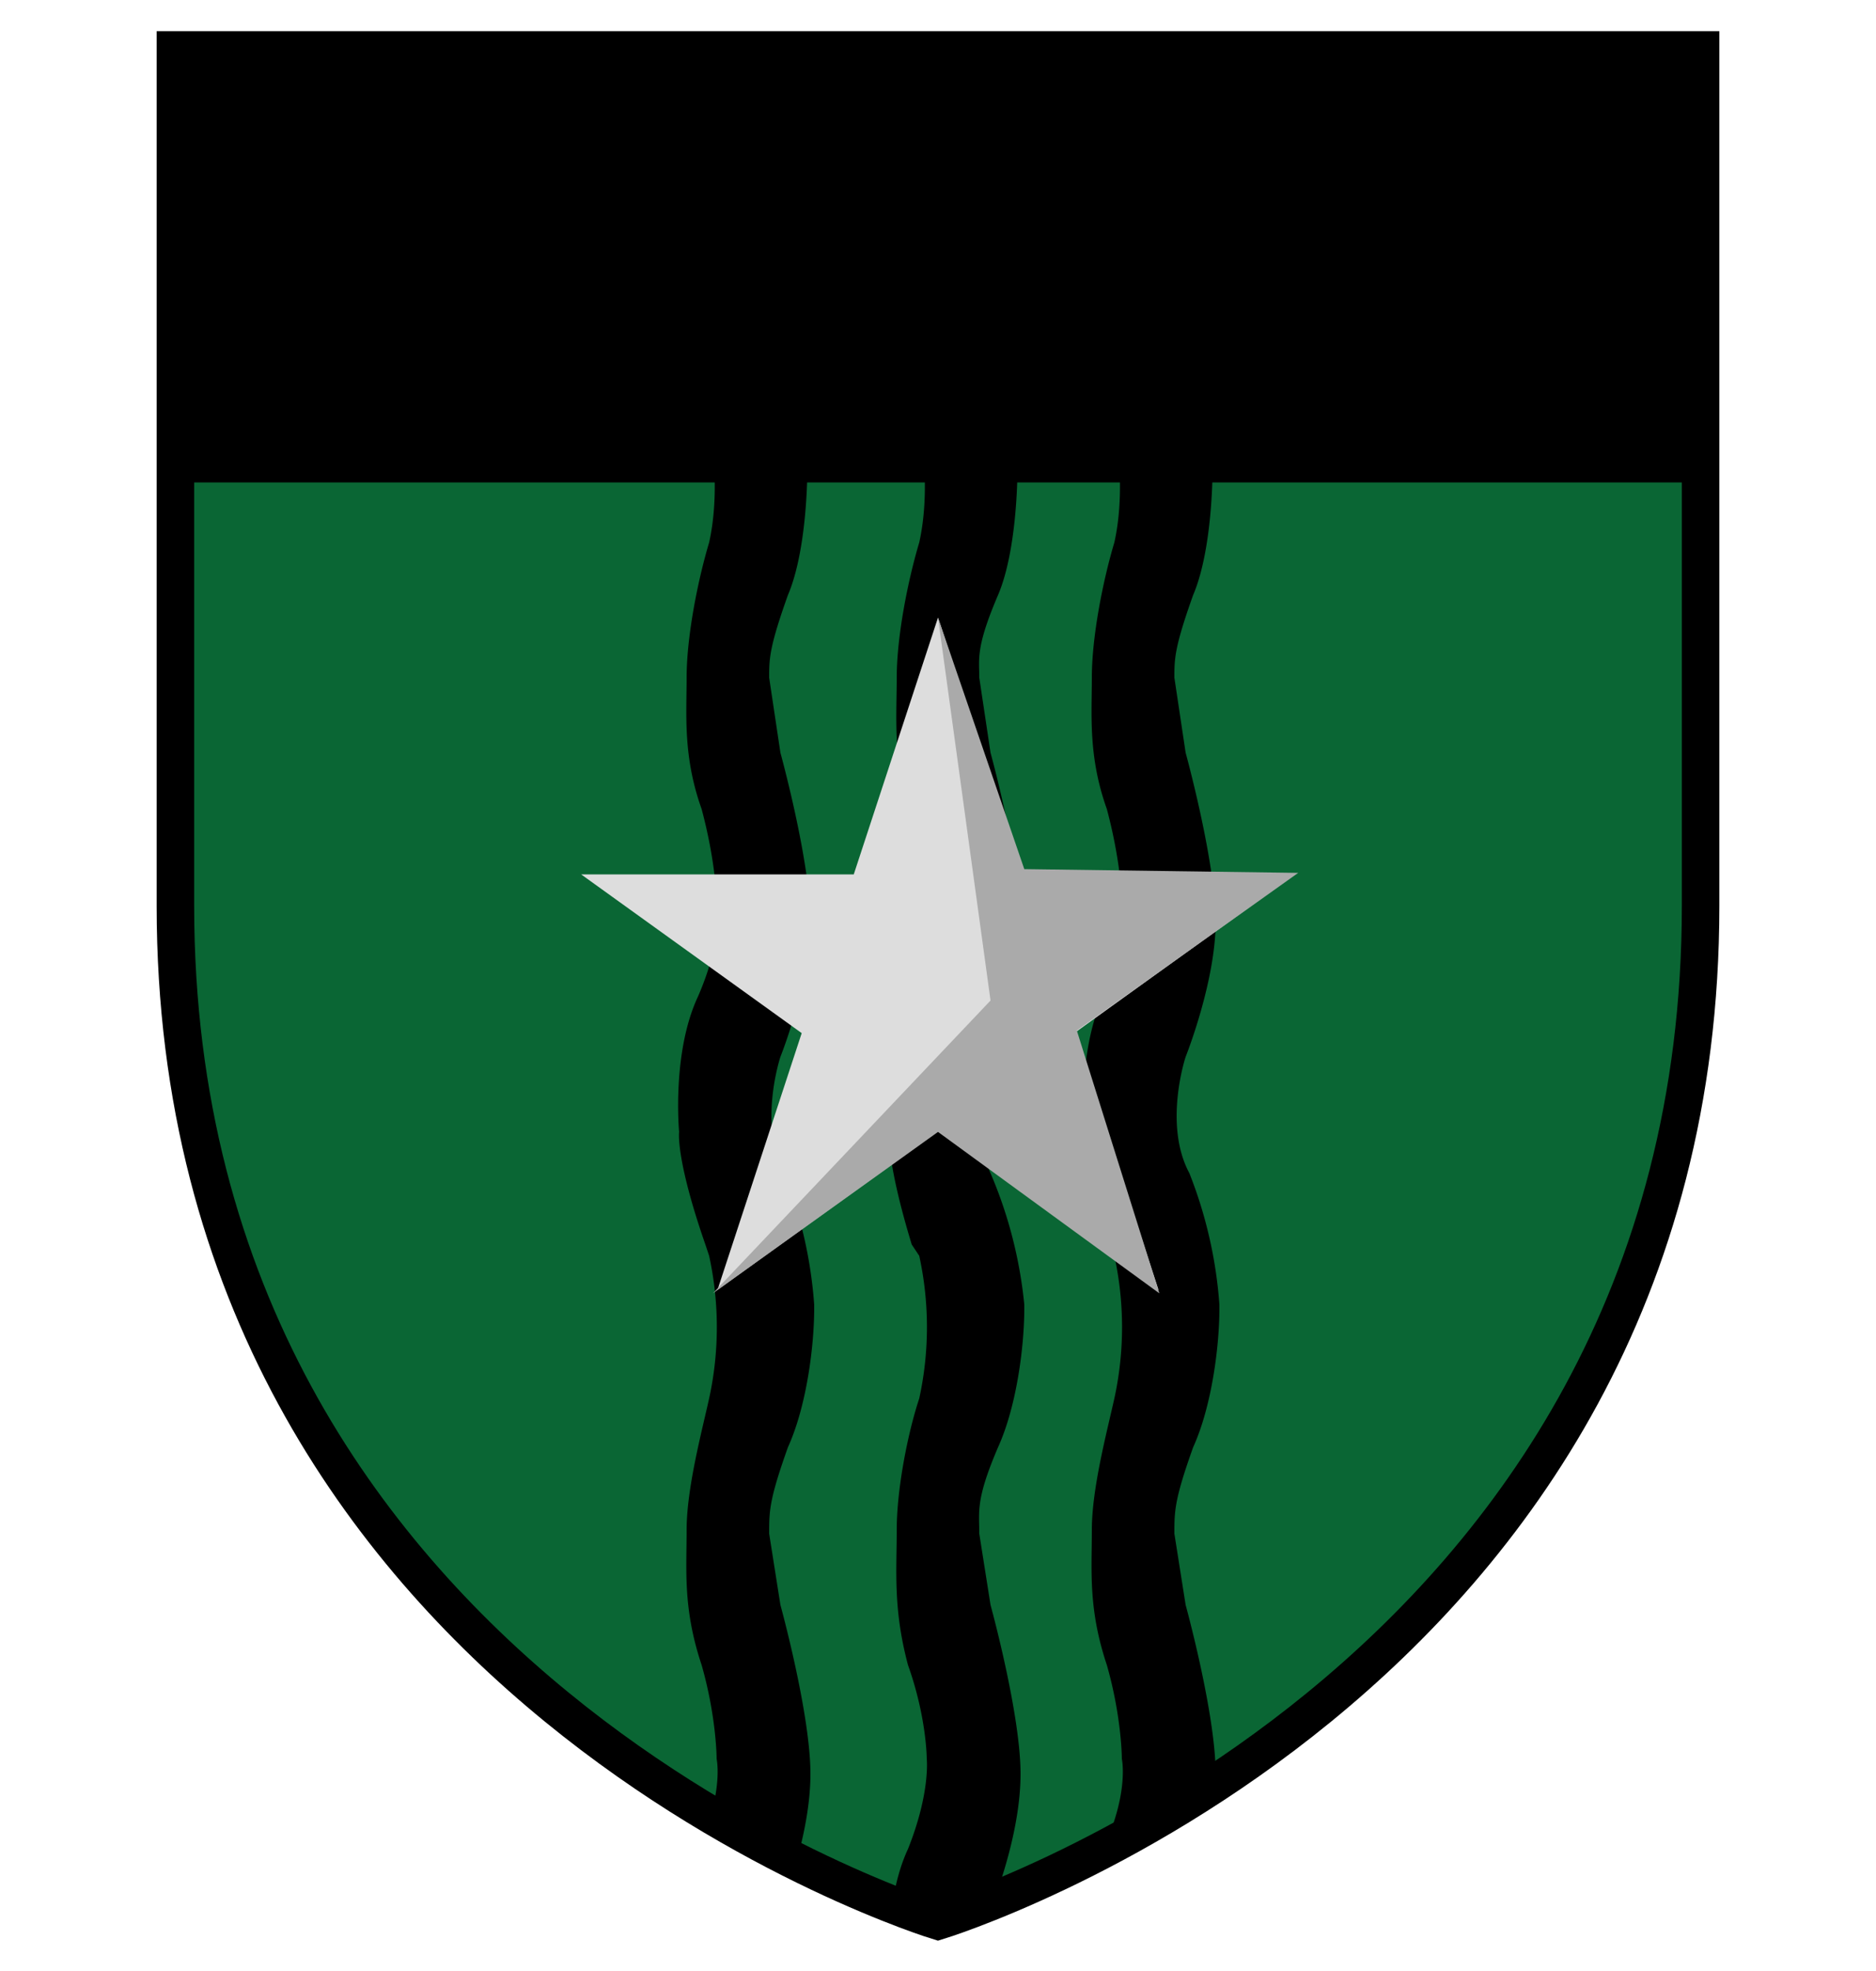
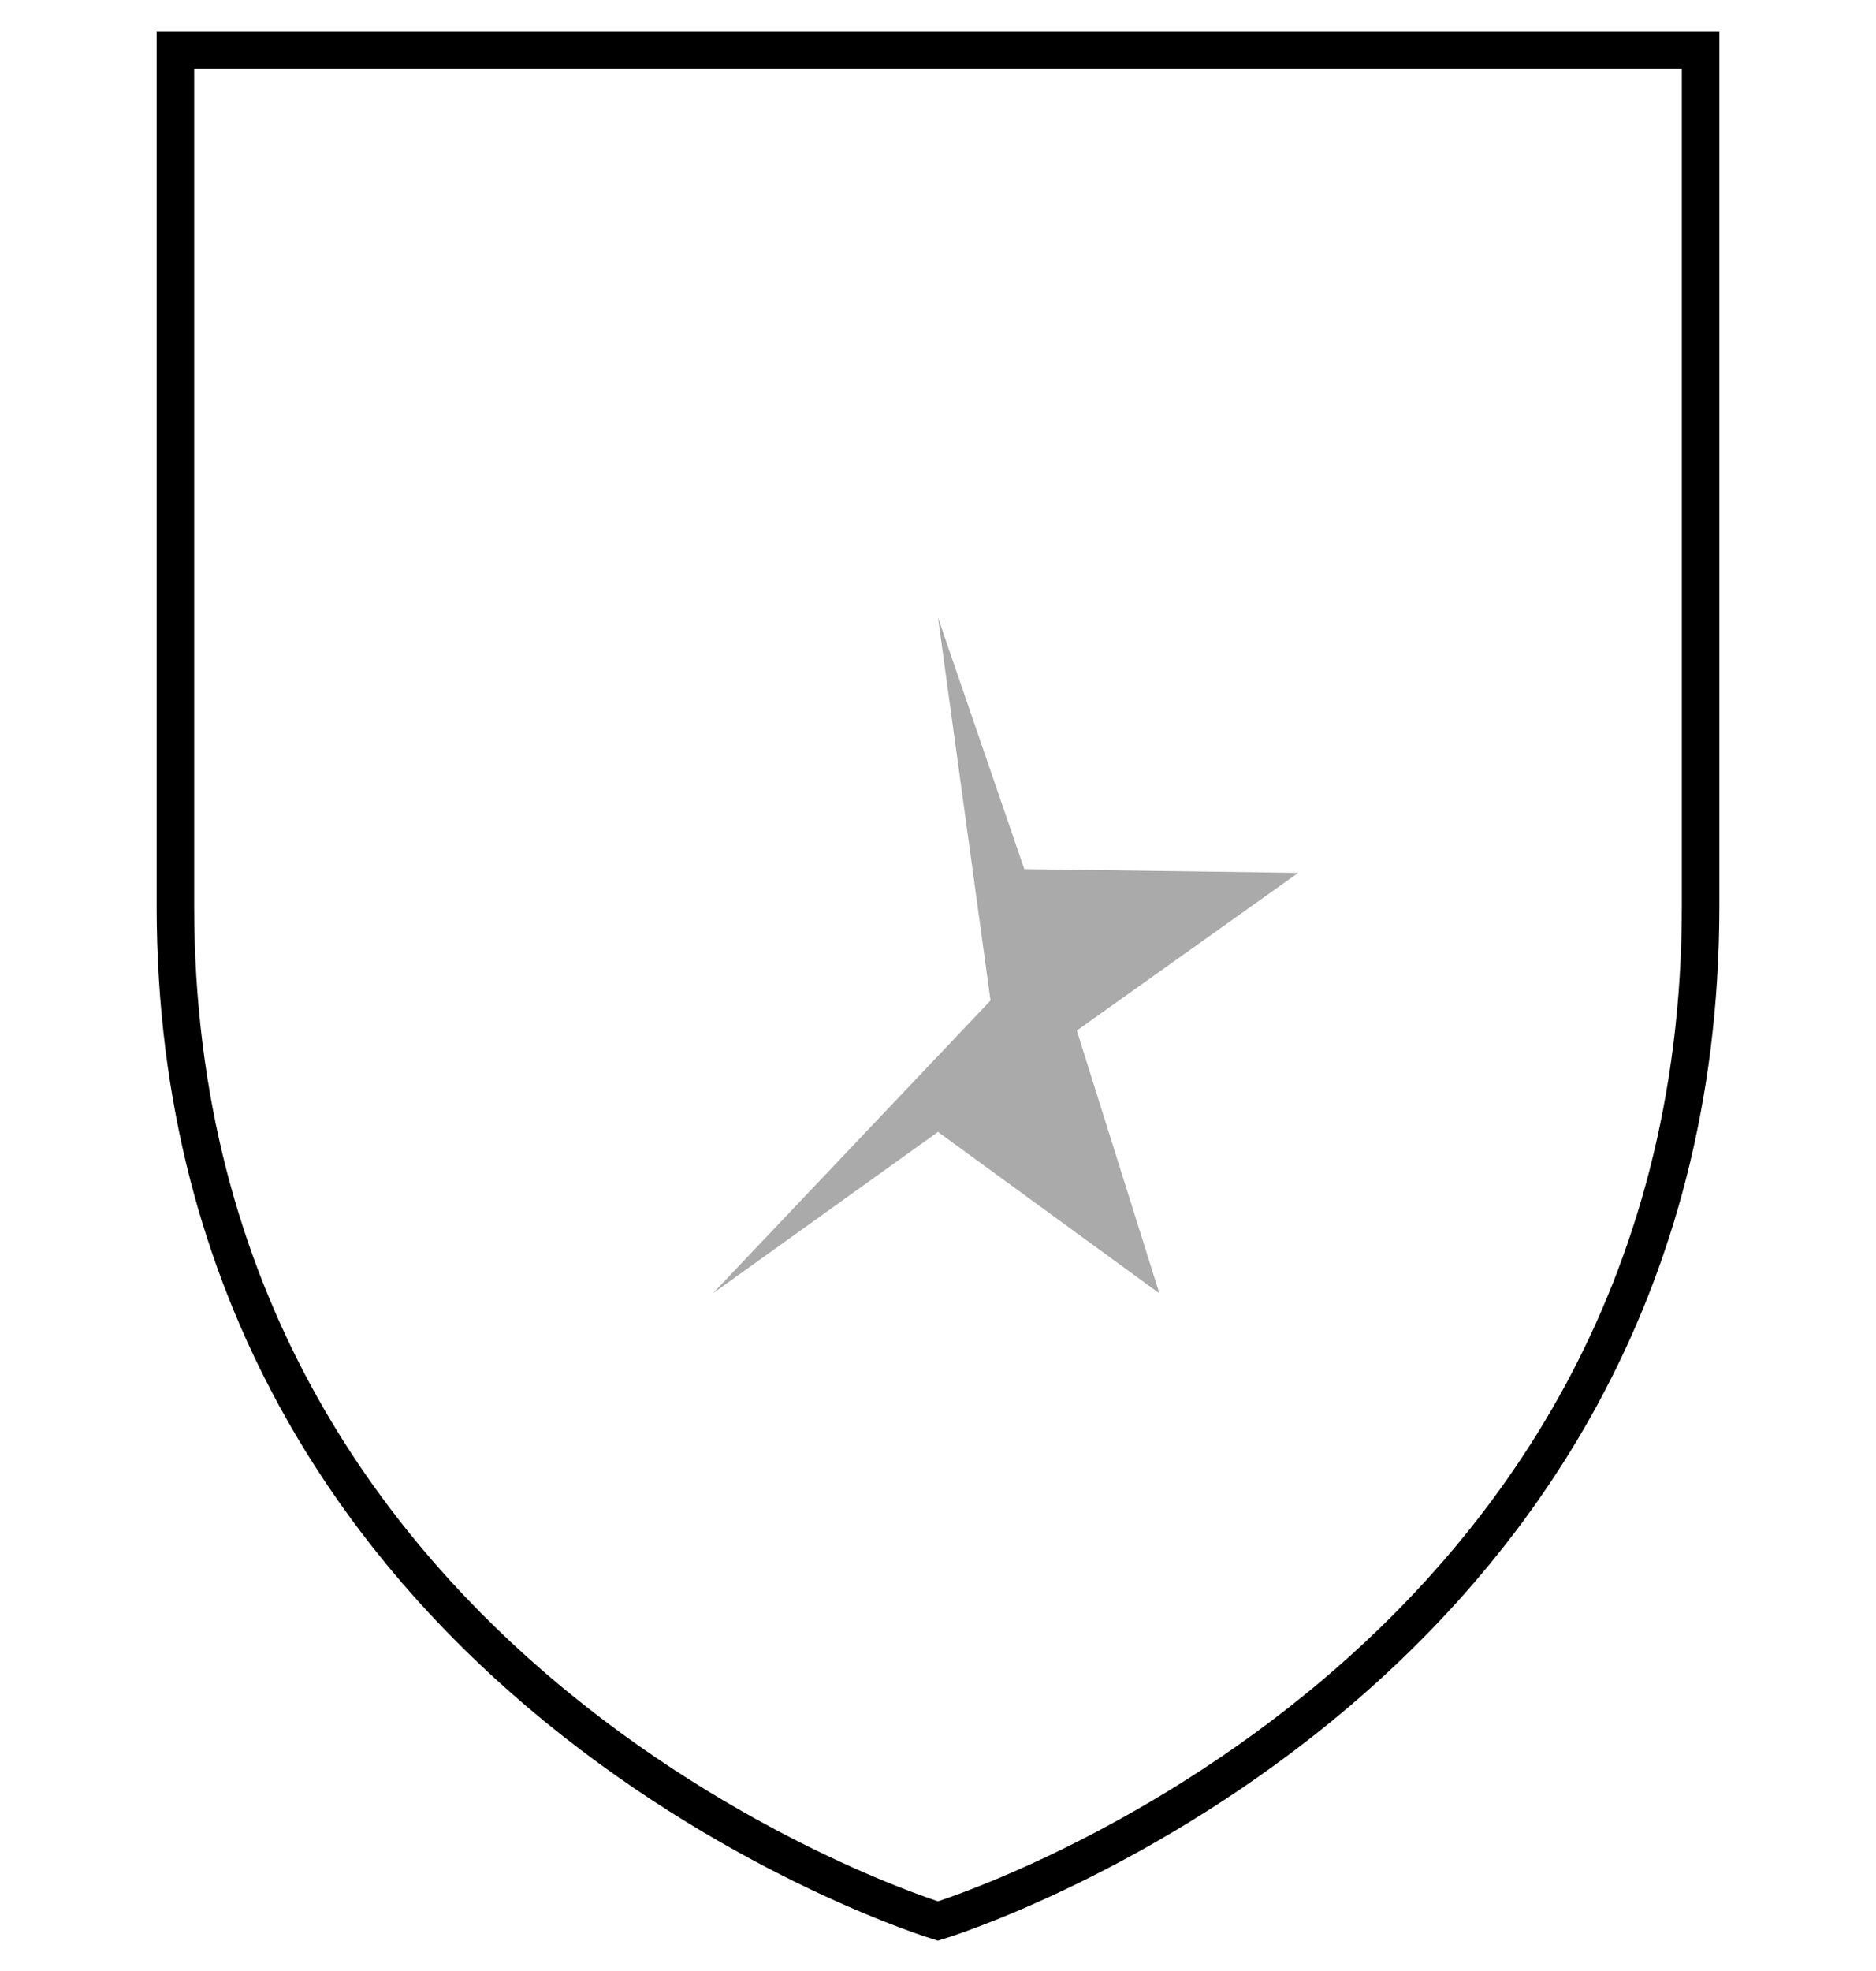
<svg xmlns="http://www.w3.org/2000/svg" width="500px" height="525px" viewBox="0 0 500 500" preserveAspectRatio="xMidYMid meet">
  <defs>
    <clipPath id="formato">
-       <path d="M46.75,0.807L46.75,0.807v227.992c0,208.528,203.24,270.395,203.24,270.395s203.26-61.866,203.26-270.395V0.807H46.75z" />
-     </clipPath>
+       </clipPath>
  </defs>
  <g id="fundo" fill="#0a6634" x="0">
-     <path d="M46.75,0.807L46.75,0.807v227.992c0,208.528,203.24,270.395,203.24,270.395s203.26-61.866,203.26-270.395V0.807H46.75z" />
-   </g>
+     </g>
  <g id="estampa1" fill="#000000" x="0" clip-path="url(#formato)">
-     <path d="M189 322l-1-3c-8-23-7-30-7-30s-2-21 5-36c7-16 5-25 5-25s0-10-4-25c-5-14-4-25-4-35 0-11 3-26 6-36 2-9 2-20 0-33s-7-27-7-27l-5-19 21-14 9 24c6 18 5 22 7 32 2 9 2 37-4 51-5 14-5 17-5 22l3 20s8 29 8 45-8 36-8 36-6 18 1 31a118 118 0 0 1 8 35v1c0 10-2 26-7 37-5 14-5 17-5 23l3 19s8 29 8 45c0 17-8 36-8 36s-6 18 1 32c6 13 8 35 8 35l-27 20s5-13-2-37c-8-23-7-29-7-29s-2-22 5-37 5-24 5-24 0-11-4-25c-5-15-4-25-4-36s4-26 6-35a89 89 0 0 0 0-38zM245 322l-2-3c-7-23-6-30-6-30s-2-21 5-36c6-16 5-25 5-25s0-10-5-25c-4-14-3-25-3-35 0-11 3-26 6-36 2-9 2-20 0-33s-7-27-7-27l-5-19 21-14 9 24c5 18 5 22 7 32 2 9 2 37-4 51s-5 17-5 22l3 20s8 29 8 45-8 36-8 36-6 18 0 31a118 118 0 0 1 9 35v1c0 10-2 26-7 37-6 14-5 17-5 23l3 19s8 29 8 45c0 17-8 36-8 36s-6 18 0 32c7 13 9 35 9 35l-28 20s6-13-2-37c-7-23-6-29-6-29s-2-22 5-37c6-15 5-24 5-24s0-11-5-25c-4-15-3-25-3-36s3-26 6-35a89 89 0 0 0 0-38zM297 322l-1-3c-8-23-7-30-7-30s-2-21 5-36c7-16 5-25 5-25s0-10-4-25c-5-14-4-25-4-35 0-11 3-26 6-36 2-9 2-20 0-33s-7-27-7-27l-5-19 21-14 9 24c6 18 5 22 7 32 2 9 2 37-4 51-5 14-5 17-5 22l3 20s8 29 8 45-8 36-8 36-6 18 1 31a118 118 0 0 1 8 35v1c0 10-2 26-7 37-5 14-5 17-5 23l3 19s8 29 8 45c0 17-8 36-8 36s-6 18 1 32c6 13 8 35 8 35l-28 20s6-13-1-37c-8-23-7-29-7-29s-2-22 5-37 5-24 5-24 0-11-4-25c-5-15-4-25-4-36s4-26 6-35a89 89 0 0 0 0-38z" />
    <path id="estampa2" d="M0 0h507v116H0z" fill="#000000" />
  </g>
  <g id="borda" fill="none" stroke="#000000" stroke-width="10" x="0">
    <path d="M46.75,0.807L46.75,0.807v227.992c0,208.528,203.24,270.395,203.24,270.395s203.26-61.866,203.26-270.395V0.807H46.75z" />
  </g>
  <g id="adorno" transform="scale(2) translate(64, 65)" data-nome="estrela colorido">
-     <path d="M61 11L72.226 45.204L108.553 45.204L79.164 66.343L90.389 100.546L61 79.407L31.611 100.546L42.836 66.343L13.447 45.204L49.774 45.204L61 11Z" fill="#DDDDDD" />
    <path d="M68 62L31 101L61 79.5L90.5 101L79.5 66L109 45L72.5 44.5L61 11L68 62Z" fill="#AAAAAA" />
  </g>
</svg>